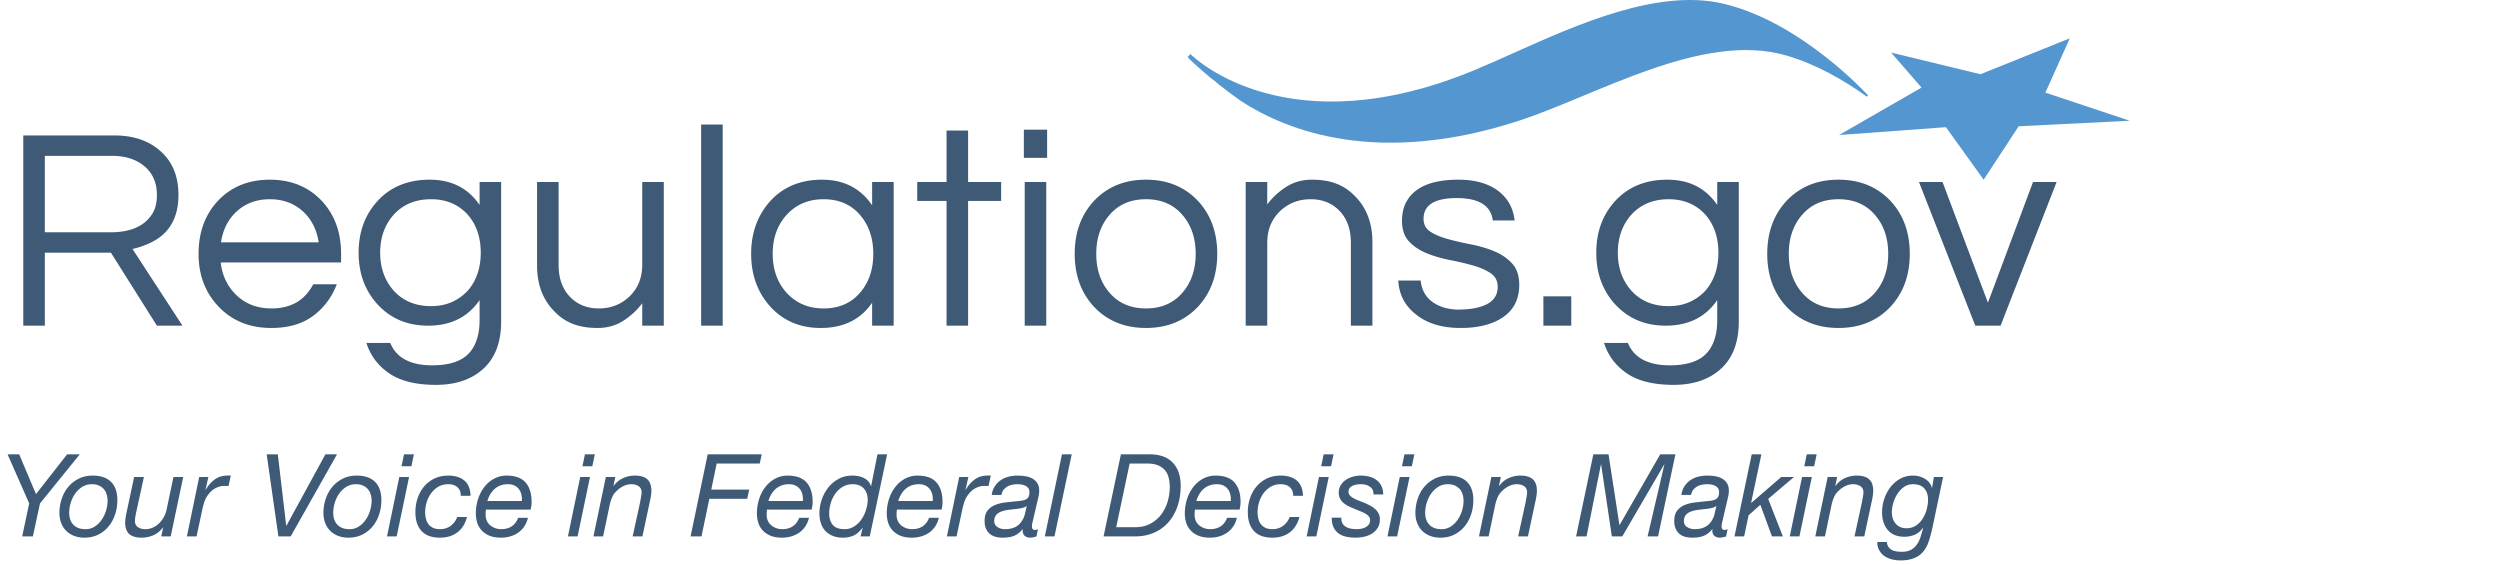
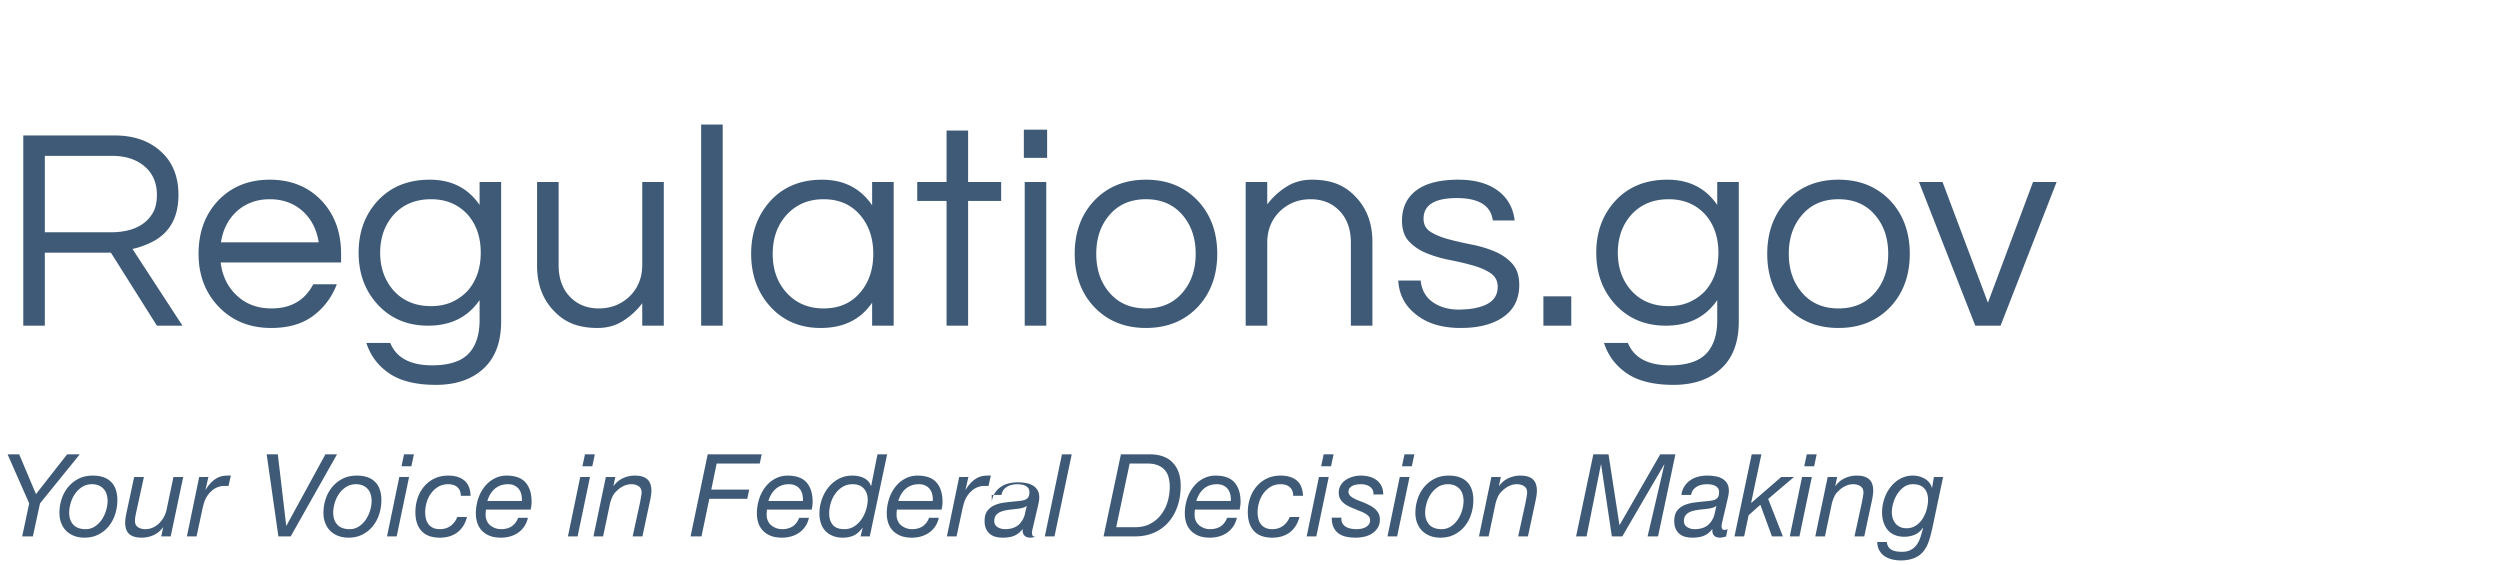
<svg xmlns="http://www.w3.org/2000/svg" width="261" height="59" aria-label="Regulations.gov Branding">
  <g fill="none" fill-rule="nonzero">
-     <path fill="#3E5A76" d="M3.048 52.556 2.316 56h1.116l.744-3.444 4.152-5.124h-1.32l-3.252 4.152-1.752-4.152H.792l2.256 5.124zm3.156.996c0 .376.06.722.18 1.038.12.316.292.588.516.816.224.228.498.406.822.534.324.128.69.192 1.098.192.544 0 1.028-.108 1.452-.324a3.315 3.315 0 0 0 1.08-.87c.296-.364.52-.782.672-1.254.152-.472.228-.96.228-1.464 0-.84-.22-1.478-.66-1.914-.44-.436-1.08-.654-1.92-.654-.544 0-1.03.108-1.458.324a3.396 3.396 0 0 0-1.092.864c-.3.36-.528.776-.684 1.248-.156.472-.234.96-.234 1.464zm1.02-.012c0-.32.05-.656.15-1.008.1-.352.25-.674.45-.966.2-.292.448-.534.744-.726.296-.192.64-.288 1.032-.288.28 0 .522.046.726.138.204.092.374.216.51.372s.236.342.3.558c.064.216.096.444.096.684 0 .304-.05.628-.15.972-.1.344-.248.662-.444.954a2.647 2.647 0 0 1-.72.726 1.725 1.725 0 0 1-.99.288c-.56 0-.984-.156-1.272-.468-.288-.312-.432-.724-.432-1.236zM17.82 56l1.308-6.204h-1.02l-.72 3.432a2.853 2.853 0 0 1-.768 1.398c-.192.188-.41.338-.654.45a1.89 1.89 0 0 1-.798.168c-.304 0-.56-.07-.768-.21-.208-.14-.312-.358-.312-.654a3.456 3.456 0 0 1 .048-.474l.048-.27c.016-.088.032-.16.048-.216l.792-3.624h-1.02l-.756 3.54c-.056.24-.1.468-.132.684a3.758 3.758 0 0 0-.048.528c0 .552.142.954.426 1.206.284.252.718.378 1.302.378.432 0 .844-.088 1.236-.264.392-.176.716-.444.972-.804h.024l-.192.936h.984zm2.976-6.204L19.512 56h1.008l.588-2.748c.048-.232.112-.482.192-.75s.188-.502.324-.702c.16-.248.35-.46.57-.636.22-.176.47-.3.75-.372.12-.032.22-.05.3-.054.08-.004.184-.006.312-.006h.144c.072 0 .124.004.156.012l.24-1.092a.467.467 0 0 0-.18-.012 1.274 1.274 0 0 1-.18.012c-.52 0-.966.14-1.338.42-.372.28-.678.632-.918 1.056h-.024l.3-1.332h-.96zM30.348 56l4.836-8.568h-1.212l-4.068 7.452h-.024l-.876-7.452H27.84L29.064 56h1.284zm3.42-2.448c0 .376.06.722.18 1.038.12.316.292.588.516.816.224.228.498.406.822.534.324.128.69.192 1.098.192.544 0 1.028-.108 1.452-.324a3.315 3.315 0 0 0 1.08-.87c.296-.364.52-.782.672-1.254.152-.472.228-.96.228-1.464 0-.84-.22-1.478-.66-1.914-.44-.436-1.08-.654-1.92-.654-.544 0-1.03.108-1.458.324a3.396 3.396 0 0 0-1.092.864c-.3.36-.528.776-.684 1.248-.156.472-.234.96-.234 1.464zm1.02-.012c0-.32.05-.656.15-1.008.1-.352.25-.674.45-.966.2-.292.448-.534.744-.726.296-.192.64-.288 1.032-.288.28 0 .522.046.726.138.204.092.374.216.51.372s.236.342.3.558c.064.216.096.444.096.684 0 .304-.05.628-.15.972-.1.344-.248.662-.444.954a2.647 2.647 0 0 1-.72.726 1.725 1.725 0 0 1-.99.288c-.56 0-.984-.156-1.272-.468-.288-.312-.432-.724-.432-1.236zm8.16-4.86.264-1.248H42.18l-.264 1.248h1.032zm-1.26 1.116L40.404 56h1.008l1.296-6.204h-1.02zm6.42 1.968h1.02c-.024-.728-.242-1.262-.654-1.602-.412-.34-.97-.51-1.674-.51-.552 0-1.042.106-1.47.318a3.234 3.234 0 0 0-1.08.852 3.703 3.703 0 0 0-.66 1.218 4.597 4.597 0 0 0-.222 1.428c0 .848.214 1.504.642 1.968.428.464 1.066.696 1.914.696.728 0 1.336-.184 1.824-.552.488-.368.824-.904 1.008-1.608h-1.02a1.996 1.996 0 0 1-.684.924c-.312.232-.688.348-1.128.348-.288 0-.53-.048-.726-.144-.196-.096-.354-.224-.474-.384s-.206-.348-.258-.564a2.914 2.914 0 0 1-.078-.684c0-.336.052-.678.156-1.026.104-.348.258-.662.462-.942.204-.28.456-.508.756-.684.3-.176.646-.264 1.038-.264.408 0 .728.106.96.318.232.212.348.51.348.894zm2.628 1.44h4.668l.06-.348c.024-.144.036-.296.036-.456 0-.872-.21-1.548-.63-2.028-.42-.48-1.086-.72-1.998-.72-.424 0-.83.096-1.218.288a3.11 3.11 0 0 0-1.02.816 4.059 4.059 0 0 0-.696 1.266 4.899 4.899 0 0 0-.258 1.626c0 .272.04.554.12.846.08.292.22.56.42.804.2.244.47.444.81.6.34.156.766.234 1.278.234.336 0 .656-.044.96-.132.304-.088.58-.218.828-.39.248-.172.46-.388.636-.648s.304-.562.384-.906h-1.02c-.144.384-.364.678-.66.882-.296.204-.672.306-1.128.306a1.784 1.784 0 0 1-1.116-.39 1.311 1.311 0 0 1-.36-.468 1.497 1.497 0 0 1-.132-.642c0-.184.012-.364.036-.54zm3.744-.9h-3.6c.072-.24.168-.466.288-.678.12-.212.268-.398.444-.558.176-.16.382-.286.618-.378.236-.092.502-.138.798-.138.28 0 .516.05.708.15.192.1.346.232.462.396.116.164.196.352.24.564.044.212.058.426.042.642zm7.356-3.624.264-1.248h-1.032l-.264 1.248h1.032zm-1.26 1.116L59.292 56H60.3l1.296-6.204h-1.02zm2.676 0L61.956 56h1.008l.72-3.432c.064-.248.148-.486.252-.714.104-.228.248-.422.432-.582.192-.208.426-.38.702-.516a1.87 1.87 0 0 1 .834-.204c.304 0 .56.07.768.21.208.14.312.358.312.654 0 .056-.006.126-.018.21a8.84 8.84 0 0 1-.042.264l-.048.264a3.574 3.574 0 0 0-.036.222L66.048 56h1.02l.756-3.54c.056-.24.1-.468.132-.684.032-.216.048-.392.048-.528 0-.552-.142-.956-.426-1.212-.284-.256-.718-.384-1.302-.384-.432 0-.844.09-1.236.27a2.41 2.41 0 0 0-.972.81h-.024l.192-.936h-.984zm10.632-2.364L72.096 56h1.14l.816-3.924h3.96l.204-.96h-3.96l.564-2.724h4.5l.204-.96h-5.64zm6.192 5.772h4.668l.06-.348c.024-.144.036-.296.036-.456 0-.872-.21-1.548-.63-2.028-.42-.48-1.086-.72-1.998-.72-.424 0-.83.096-1.218.288a3.11 3.11 0 0 0-1.02.816 4.059 4.059 0 0 0-.696 1.266 4.899 4.899 0 0 0-.258 1.626c0 .272.04.554.12.846.08.292.22.56.42.804.2.244.47.444.81.6.34.156.766.234 1.278.234.336 0 .656-.044.96-.132.304-.088.58-.218.828-.39.248-.172.46-.388.636-.648s.304-.562.384-.906h-1.02c-.144.384-.364.678-.66.882-.296.204-.672.306-1.128.306a1.784 1.784 0 0 1-1.116-.39 1.311 1.311 0 0 1-.36-.468 1.497 1.497 0 0 1-.132-.642c0-.184.012-.364.036-.54zm3.744-.9h-3.6c.072-.24.168-.466.288-.678.12-.212.268-.398.444-.558.176-.16.382-.286.618-.378.236-.092.502-.138.798-.138.28 0 .516.05.708.15.192.1.346.232.462.396.116.164.196.352.24.564.044.212.058.426.042.642zM90.804 56l1.812-8.568h-1.008l-.66 3.312h-.024a1.272 1.272 0 0 0-.3-.522 1.595 1.595 0 0 0-.474-.336 2.31 2.31 0 0 0-.57-.18 3.315 3.315 0 0 0-.588-.054c-.544 0-1.03.118-1.458.354a3.475 3.475 0 0 0-1.08.918 4.225 4.225 0 0 0-.672 1.266 4.434 4.434 0 0 0-.234 1.41c0 .376.052.72.156 1.032.104.312.26.578.468.798.208.22.464.392.768.516s.652.186 1.044.186c.416 0 .786-.07 1.11-.21.324-.14.638-.41.942-.81h.024l-.216.888h.96zm-4.236-2.4c0-.344.052-.696.156-1.056.104-.36.26-.688.468-.984.208-.296.464-.538.768-.726.304-.188.66-.282 1.068-.282.504 0 .89.152 1.158.456.268.304.402.688.402 1.152 0 .32-.054.662-.162 1.026a3.649 3.649 0 0 1-.468 1.002 2.69 2.69 0 0 1-.762.756c-.304.2-.648.3-1.032.3-.56 0-.966-.148-1.218-.444-.252-.296-.378-.696-.378-1.2zm7.068-.396h4.668l.06-.348c.024-.144.036-.296.036-.456 0-.872-.21-1.548-.63-2.028-.42-.48-1.086-.72-1.998-.72-.424 0-.83.096-1.218.288a3.11 3.11 0 0 0-1.02.816 4.059 4.059 0 0 0-.696 1.266 4.899 4.899 0 0 0-.258 1.626c0 .272.04.554.12.846.08.292.22.56.42.804.2.244.47.444.81.6.34.156.766.234 1.278.234.336 0 .656-.044.96-.132.304-.088.58-.218.828-.39.248-.172.46-.388.636-.648s.304-.562.384-.906h-1.02c-.144.384-.364.678-.66.882-.296.204-.672.306-1.128.306a1.784 1.784 0 0 1-1.116-.39 1.311 1.311 0 0 1-.36-.468 1.497 1.497 0 0 1-.132-.642c0-.184.012-.364.036-.54zm3.744-.9h-3.6c.072-.24.168-.466.288-.678.12-.212.268-.398.444-.558.176-.16.382-.286.618-.378.236-.092.502-.138.798-.138.28 0 .516.05.708.15.192.1.346.232.462.396.116.164.196.352.24.564.044.212.058.426.042.642zm2.76-2.508L98.856 56h1.008l.588-2.748c.048-.232.112-.482.192-.75s.188-.502.324-.702c.16-.248.35-.46.57-.636.22-.176.47-.3.75-.372.12-.032.22-.05.3-.054.08-.004.184-.006.312-.006h.144c.072 0 .124.004.156.012l.24-1.092a.467.467 0 0 0-.18-.012 1.274 1.274 0 0 1-.18.012c-.52 0-.966.14-1.338.42-.372.28-.678.632-.918 1.056h-.024l.3-1.332h-.96zm3.396 1.872h1.02c.032-.2.1-.37.204-.51.104-.14.232-.256.384-.348.152-.092.322-.158.51-.198a2.731 2.731 0 0 1 .996-.024c.148.024.282.066.402.126.12.06.22.142.3.246.08.104.12.24.12.408 0 .208-.03.372-.09.492s-.154.212-.282.276c-.128.064-.29.11-.486.138-.196.028-.43.054-.702.078-.344.032-.7.072-1.068.12a3.73 3.73 0 0 0-1.008.27 1.86 1.86 0 0 0-.75.582c-.196.256-.294.612-.294 1.068 0 .32.05.59.15.81.1.22.234.4.402.54s.366.24.594.3c.228.06.474.09.738.09.528 0 .952-.076 1.272-.228a2.14 2.14 0 0 0 .804-.66l.024.024c-.032.272.024.484.168.636.144.152.356.228.636.228a2.07 2.07 0 0 0 .624-.132l.156-.756-.162.054a.518.518 0 0 1-.162.03.292.292 0 0 1-.216-.084c-.056-.056-.084-.156-.084-.3s.022-.296.066-.456c.044-.16.078-.304.102-.432l.396-1.692c.04-.168.082-.354.126-.558.044-.204.066-.394.066-.57 0-.312-.062-.57-.186-.774a1.381 1.381 0 0 0-.498-.486 2.19 2.19 0 0 0-.72-.252 4.969 4.969 0 0 0-.864-.072c-.328 0-.644.04-.948.12-.304.08-.576.204-.816.372s-.442.378-.606.63c-.164.252-.27.55-.318.894zm.264 2.712c.008-.264.076-.47.204-.618.128-.148.292-.262.492-.342.2-.08.426-.138.678-.174.252-.036.502-.066.75-.09.248-.024.482-.058.702-.102.22-.044.402-.118.546-.222h.024c-.072.288-.138.568-.198.84s-.174.524-.342.756c-.352.544-.932.816-1.74.816-.288 0-.546-.072-.774-.216-.228-.144-.342-.36-.342-.648zm7.068-6.948L109.08 56h1.008l1.8-8.568h-1.02zm5.664 7.608 1.404-6.648h1.824c.472 0 .862.068 1.17.204.308.136.55.316.726.54.176.224.298.484.366.78.068.296.102.6.102.912 0 .52-.074 1.032-.222 1.536a4.149 4.149 0 0 1-.672 1.35c-.3.396-.676.716-1.128.96-.452.244-.982.366-1.59.366h-1.98zm.492-7.608L115.212 56h3.288c.712 0 1.36-.124 1.944-.372a4.22 4.22 0 0 0 1.5-1.062c.416-.46.74-1.016.972-1.668.232-.652.348-1.382.348-2.19 0-1.016-.274-1.816-.822-2.4-.548-.584-1.354-.876-2.418-.876h-3zm7.728 5.772h4.668l.06-.348c.024-.144.036-.296.036-.456 0-.872-.21-1.548-.63-2.028-.42-.48-1.086-.72-1.998-.72-.424 0-.83.096-1.218.288a3.11 3.11 0 0 0-1.02.816 4.059 4.059 0 0 0-.696 1.266 4.899 4.899 0 0 0-.258 1.626c0 .272.04.554.12.846.08.292.22.56.42.804.2.244.47.444.81.6.34.156.766.234 1.278.234.336 0 .656-.044.96-.132.304-.088.58-.218.828-.39.248-.172.46-.388.636-.648s.304-.562.384-.906h-1.02c-.144.384-.364.678-.66.882-.296.204-.672.306-1.128.306a1.784 1.784 0 0 1-1.116-.39 1.311 1.311 0 0 1-.36-.468 1.497 1.497 0 0 1-.132-.642c0-.184.012-.364.036-.54zm3.744-.9h-3.6c.072-.24.168-.466.288-.678.12-.212.268-.398.444-.558.176-.16.382-.286.618-.378.236-.092.502-.138.798-.138.28 0 .516.05.708.15.192.1.346.232.462.396.116.164.196.352.24.564.044.212.058.426.042.642zm6.516-.54h1.02c-.024-.728-.242-1.262-.654-1.602-.412-.34-.97-.51-1.674-.51-.552 0-1.042.106-1.47.318a3.234 3.234 0 0 0-1.08.852 3.703 3.703 0 0 0-.66 1.218 4.597 4.597 0 0 0-.222 1.428c0 .848.214 1.504.642 1.968.428.464 1.066.696 1.914.696.728 0 1.336-.184 1.824-.552.488-.368.824-.904 1.008-1.608h-1.02a1.996 1.996 0 0 1-.684.924c-.312.232-.688.348-1.128.348-.288 0-.53-.048-.726-.144-.196-.096-.354-.224-.474-.384s-.206-.348-.258-.564a2.914 2.914 0 0 1-.078-.684c0-.336.052-.678.156-1.026.104-.348.258-.662.462-.942.204-.28.456-.508.756-.684.3-.176.646-.264 1.038-.264.408 0 .728.106.96.318.232.212.348.51.348.894zm3.948-3.084.264-1.248h-1.032l-.264 1.248h1.032zm-1.26 1.116L136.416 56h1.008l1.296-6.204h-1.02zm5.688 1.824h1.02c0-.36-.068-.666-.204-.918a1.763 1.763 0 0 0-.534-.612c-.22-.156-.47-.268-.75-.336s-.564-.102-.852-.102c-.288 0-.57.04-.846.12-.276.08-.522.194-.738.342a1.74 1.74 0 0 0-.522.558c-.132.224-.198.48-.198.768 0 .232.046.436.138.612.092.176.216.33.372.462s.332.246.528.342c.196.096.398.184.606.264.2.088.398.17.594.246.196.076.37.158.522.246.152.088.276.186.372.294a.567.567 0 0 1 .144.39.755.755 0 0 1-.126.444.978.978 0 0 1-.33.294c-.136.076-.288.13-.456.162a2.688 2.688 0 0 1-.504.048c-.216 0-.422-.02-.618-.06a1.56 1.56 0 0 1-.516-.198.973.973 0 0 1-.348-.372 1.029 1.029 0 0 1-.102-.57h-1.008c0 .4.064.734.192 1.002s.302.482.522.642c.22.16.482.274.786.342.304.068.636.102.996.102.304 0 .606-.034.906-.102.3-.068.57-.178.81-.33.24-.152.436-.35.588-.594.152-.244.228-.538.228-.882 0-.24-.048-.45-.144-.63-.096-.18-.22-.336-.372-.468s-.326-.25-.522-.354a7.659 7.659 0 0 0-.606-.288c-.2-.08-.398-.158-.594-.234a4.071 4.071 0 0 1-.528-.246 1.427 1.427 0 0 1-.372-.288.543.543 0 0 1-.138-.372c0-.16.04-.29.12-.39.08-.1.182-.18.306-.24s.266-.102.426-.126c.16-.024.316-.036.468-.036.36 0 .668.09.924.27.256.18.376.446.36.798zm4.008-2.94.264-1.248h-1.032l-.264 1.248h1.032zm-1.26 1.116L144.852 56h1.008l1.296-6.204h-1.02zm1.632 3.756c0 .376.06.722.18 1.038.12.316.292.588.516.816.224.228.498.406.822.534.324.128.69.192 1.098.192.544 0 1.028-.108 1.452-.324a3.315 3.315 0 0 0 1.08-.87c.296-.364.52-.782.672-1.254.152-.472.228-.96.228-1.464 0-.84-.22-1.478-.66-1.914-.44-.436-1.08-.654-1.92-.654-.544 0-1.03.108-1.458.324a3.396 3.396 0 0 0-1.092.864c-.3.36-.528.776-.684 1.248-.156.472-.234.96-.234 1.464zm1.02-.012c0-.32.05-.656.15-1.008.1-.352.25-.674.45-.966.2-.292.448-.534.744-.726.296-.192.64-.288 1.032-.288.28 0 .522.046.726.138.204.092.374.216.51.372s.236.342.3.558c.064.216.096.444.096.684 0 .304-.05.628-.15.972-.1.344-.248.662-.444.954a2.647 2.647 0 0 1-.72.726 1.725 1.725 0 0 1-.99.288c-.56 0-.984-.156-1.272-.468-.288-.312-.432-.724-.432-1.236zm6.912-3.744L154.404 56h1.008l.72-3.432c.064-.248.148-.486.252-.714.104-.228.248-.422.432-.582.192-.208.426-.38.702-.516a1.87 1.87 0 0 1 .834-.204c.304 0 .56.07.768.21.208.14.312.358.312.654 0 .056-.006.126-.018.21a8.84 8.84 0 0 1-.042.264l-.048.264a3.574 3.574 0 0 0-.036.222L158.496 56h1.02l.756-3.54c.056-.24.1-.468.132-.684.032-.216.048-.392.048-.528 0-.552-.142-.956-.426-1.212-.284-.256-.718-.384-1.302-.384-.432 0-.844.09-1.236.27a2.41 2.41 0 0 0-.972.81h-.024l.192-.936h-.984zm10.644-2.364-1.8 8.568h1.092l1.5-7.5h.024l1.116 7.5h1.092l4.368-7.5h.024l-1.752 7.5h1.092l1.812-8.568h-1.584l-4.236 7.368h-.024l-1.14-7.368h-1.584zm9.192 4.236h1.02c.032-.2.1-.37.204-.51.104-.14.232-.256.384-.348.152-.092.322-.158.51-.198a2.731 2.731 0 0 1 .996-.024c.148.024.282.066.402.126.12.06.22.142.3.246.08.104.12.24.12.408 0 .208-.03.372-.09.492s-.154.212-.282.276c-.128.064-.29.11-.486.138-.196.028-.43.054-.702.078-.344.032-.7.072-1.068.12a3.73 3.73 0 0 0-1.008.27 1.86 1.86 0 0 0-.75.582c-.196.256-.294.612-.294 1.068 0 .32.05.59.15.81.1.22.234.4.402.54s.366.24.594.3c.228.06.474.09.738.09.528 0 .952-.076 1.272-.228a2.14 2.14 0 0 0 .804-.66l.024.024c-.032.272.024.484.168.636.144.152.356.228.636.228a2.07 2.07 0 0 0 .624-.132l.156-.756-.162.054a.518.518 0 0 1-.162.03.292.292 0 0 1-.216-.084c-.056-.056-.084-.156-.084-.3s.022-.296.066-.456c.044-.16.078-.304.102-.432l.396-1.692c.04-.168.082-.354.126-.558.044-.204.066-.394.066-.57 0-.312-.062-.57-.186-.774a1.381 1.381 0 0 0-.498-.486 2.19 2.19 0 0 0-.72-.252 4.969 4.969 0 0 0-.864-.072c-.328 0-.644.04-.948.12-.304.08-.576.204-.816.372s-.442.378-.606.63c-.164.252-.27.55-.318.894zm.264 2.712c.008-.264.076-.47.204-.618.128-.148.292-.262.492-.342.2-.08.426-.138.678-.174.252-.036.502-.066.75-.09.248-.024.482-.058.702-.102.22-.044.402-.118.546-.222h.024c-.072.288-.138.568-.198.84s-.174.524-.342.756c-.352.544-.932.816-1.74.816-.288 0-.546-.072-.774-.216-.228-.144-.342-.36-.342-.648zm7.08-6.948L181.08 56h1.008l.468-2.208 1.224-1.092 1.212 3.3h1.14l-1.536-3.912 2.7-2.292h-1.332l-3.12 2.7-.024-.024 1.068-5.04h-1.008zm6.516 1.248.264-1.248h-1.032l-.264 1.248h1.032zm-1.26 1.116L186.852 56h1.008l1.296-6.204h-1.02zm2.676 0L189.516 56h1.008l.72-3.432c.064-.248.148-.486.252-.714.104-.228.248-.422.432-.582.192-.208.426-.38.702-.516a1.87 1.87 0 0 1 .834-.204c.304 0 .56.07.768.21.208.14.312.358.312.654 0 .056-.006.126-.018.21a8.84 8.84 0 0 1-.042.264l-.048.264a3.574 3.574 0 0 0-.036.222L193.608 56h1.02l.756-3.54c.056-.24.1-.468.132-.684.032-.216.048-.392.048-.528 0-.552-.142-.956-.426-1.212-.284-.256-.718-.384-1.302-.384-.432 0-.844.09-1.236.27a2.41 2.41 0 0 0-.972.81h-.024l.192-.936h-.984zm10.932 5.304 1.116-5.304h-.96l-.192 1.14h-.024v-.024a1.36 1.36 0 0 0-.258-.522 1.68 1.68 0 0 0-.456-.396 2.415 2.415 0 0 0-1.254-.342 2.69 2.69 0 0 0-1.356.342c-.4.228-.738.524-1.014.888s-.488.774-.636 1.23a4.41 4.41 0 0 0-.222 1.368c0 .376.05.72.15 1.032.1.312.246.582.438.81.192.228.434.404.726.528s.63.186 1.014.186c.392 0 .756-.072 1.092-.216.336-.144.616-.384.84-.72l.024.024c-.08.304-.166.606-.258.906-.092.3-.218.566-.378.798a1.86 1.86 0 0 1-.618.564c-.252.144-.574.216-.966.216-.192 0-.38-.014-.564-.042-.184-.028-.346-.08-.486-.156s-.256-.18-.348-.312a1.013 1.013 0 0 1-.162-.51h-1.008c.008.344.082.638.222.882s.322.442.546.594c.224.152.482.264.774.336.292.072.598.108.918.108.672 0 1.244-.132 1.716-.396s.84-.708 1.104-1.332c.088-.216.172-.47.252-.762.08-.292.156-.598.228-.918zm-4.236-1.62c0-.288.048-.602.144-.942.096-.34.236-.656.42-.948a2.68 2.68 0 0 1 .684-.738c.272-.2.588-.3.948-.3.536 0 .934.148 1.194.444.26.296.39.688.39 1.176 0 .312-.046.642-.138.99-.092.348-.23.67-.414.966-.184.296-.418.54-.702.732a1.746 1.746 0 0 1-1.002.288c-.256 0-.48-.046-.672-.138-.192-.092-.35-.214-.474-.366s-.218-.328-.282-.528a2.074 2.074 0 0 1-.096-.636zM4.68 34H2.43V14.14h9.51c2.02 0 3.64.56 4.86 1.68 1.22 1.1 1.83 2.61 1.83 4.53 0 2.48-1.03 4.17-3.09 5.07-.58.26-1.15.45-1.71.57L19.05 34h-2.67l-4.8-7.62h-6.9V34zm0-9.75h6.87c2.12 0 3.58-.66 4.38-1.98.3-.5.45-1.14.45-1.92 0-1.26-.43-2.255-1.29-2.985-.86-.73-2-1.095-3.42-1.095H4.68v7.98zm23.67 7.95c2.02 0 3.47-.84 4.35-2.52h2.46c-.52 1.36-1.345 2.46-2.475 3.3-1.13.84-2.585 1.26-4.365 1.26-2.26 0-4.1-.75-5.52-2.25-1.38-1.46-2.07-3.29-2.07-5.49 0-2.22.66-4.05 1.98-5.49 1.4-1.5 3.22-2.25 5.46-2.25 2.24 0 4.06.75 5.46 2.25 1.32 1.44 1.98 3.27 1.98 5.49v.9H23.04c.16 1.38.71 2.52 1.65 3.42.96.92 2.18 1.38 3.66 1.38zm-.18-11.4c-1.38 0-2.54.43-3.48 1.29-.88.82-1.42 1.89-1.62 3.21h10.2c-.2-1.32-.74-2.39-1.62-3.21-.94-.86-2.1-1.29-3.48-1.29zm21.9.6V19h2.25v14.55c0 2.16-.615 3.805-1.845 4.935-1.23 1.13-2.885 1.695-4.965 1.695s-3.705-.4-4.875-1.2c-1.17-.8-1.965-1.86-2.385-3.18h2.49c.64 1.56 2.1 2.34 4.38 2.34 1.74 0 3-.4 3.78-1.2.78-.8 1.17-1.98 1.17-3.54v-2.07C48.85 33.11 47.06 34 44.7 34c-2.16 0-3.92-.74-5.28-2.22-1.32-1.44-1.98-3.24-1.98-5.4s.66-3.96 1.98-5.4c1.36-1.48 3.175-2.22 5.445-2.22 2.27 0 4.005.88 5.205 2.64zM45 31.96c.82 0 1.55-.145 2.19-.435.64-.29 1.19-.685 1.65-1.185.9-1.04 1.35-2.36 1.35-3.96s-.45-2.92-1.35-3.96c-.98-1.08-2.26-1.62-3.84-1.62-1.62 0-2.92.54-3.9 1.62-.94 1.06-1.41 2.38-1.41 3.96s.47 2.9 1.41 3.96c.98 1.08 2.28 1.62 3.9 1.62zM67.05 34v-2.34c-.54.72-1.2 1.33-1.98 1.83s-1.67.75-2.67.75-1.86-.14-2.58-.42a5.23 5.23 0 0 1-1.89-1.26c-1.24-1.22-1.86-2.83-1.86-4.83V19h2.25v8.67c0 1.38.39 2.48 1.17 3.3.78.82 1.79 1.23 3.03 1.23 1.26 0 2.33-.42 3.21-1.26.88-.86 1.32-1.96 1.32-3.3V19h2.25v15h-2.25zm8.4 0H73.2V13h2.25v21zm15.6-2.4c-1.2 1.76-2.99 2.64-5.37 2.64-2.16 0-3.92-.75-5.28-2.25-1.32-1.48-1.98-3.31-1.98-5.49s.66-4.01 1.98-5.49c1.36-1.5 3.17-2.25 5.43-2.25s4 .89 5.22 2.67V19h2.25v15h-2.25v-2.4zm-5.07.6c1.62 0 2.9-.56 3.84-1.68.9-1.06 1.35-2.4 1.35-4.02 0-1.62-.45-2.96-1.35-4.02-.94-1.12-2.22-1.68-3.84-1.68-1.6 0-2.9.56-3.9 1.68-.94 1.06-1.41 2.4-1.41 4.02 0 1.62.47 2.96 1.41 4.02 1 1.12 2.3 1.68 3.9 1.68zM98.82 34V20.98h-3.06V19h3.06v-5.37h2.25V19h3.45v1.98h-3.45V34h-2.25zm8.16-15h2.25v15h-2.25V19zm2.34-5.46v2.94h-2.43v-2.94h2.43zm10.32 5.22c2.24 0 4.06.75 5.46 2.25 1.32 1.44 1.98 3.27 1.98 5.49s-.66 4.05-1.98 5.49c-1.4 1.5-3.22 2.25-5.46 2.25-2.24 0-4.06-.75-5.46-2.25-1.32-1.44-1.98-3.27-1.98-5.49s.66-4.05 1.98-5.49c1.4-1.5 3.22-2.25 5.46-2.25zm0 13.44c1.62 0 2.9-.56 3.84-1.68.9-1.06 1.35-2.4 1.35-4.02 0-1.62-.45-2.96-1.35-4.02-.94-1.12-2.22-1.68-3.84-1.68-1.62 0-2.9.56-3.84 1.68-.9 1.06-1.35 2.4-1.35 4.02 0 1.62.45 2.96 1.35 4.02.94 1.12 2.22 1.68 3.84 1.68zM132.3 19v2.34c.54-.72 1.2-1.33 1.98-1.83s1.67-.75 2.67-.75 1.86.14 2.58.42c.72.28 1.35.7 1.89 1.26 1.24 1.22 1.86 2.83 1.86 4.83V34h-2.25v-8.67c0-1.38-.39-2.48-1.17-3.3-.78-.82-1.79-1.23-3.03-1.23-1.26 0-2.33.42-3.21 1.26-.88.86-1.32 1.96-1.32 3.3V34h-2.25V19h2.25zm23.55 4.02c-.2-1.56-1.455-2.34-3.765-2.34s-3.465.72-3.465 2.16c0 .6.245 1.055.735 1.365.49.31 1.105.565 1.845.765.74.2 1.545.385 2.415.555.87.17 1.675.41 2.415.72s1.355.735 1.845 1.275c.49.54.735 1.28.735 2.22 0 1.46-.55 2.575-1.65 3.345-1.1.77-2.59 1.155-4.47 1.155-2 0-3.59-.5-4.77-1.5-1.08-.88-1.66-2.03-1.74-3.45h2.34c.14 1.38.92 2.31 2.34 2.79.52.16 1.035.24 1.545.24s.985-.03 1.425-.09c.44-.06.87-.17 1.29-.33.96-.38 1.44-1.03 1.44-1.95 0-.62-.245-1.095-.735-1.425-.49-.33-1.105-.6-1.845-.81-.74-.21-1.545-.4-2.415-.57-.87-.17-1.675-.405-2.415-.705-.74-.3-1.355-.71-1.845-1.23s-.735-1.24-.735-2.16c0-1.36.495-2.415 1.485-3.165.99-.75 2.455-1.125 4.395-1.125 1.84 0 3.29.44 4.35 1.32.88.74 1.39 1.72 1.53 2.94h-2.28zm8.19 7.92V34h-2.91v-3.06h2.91zm15.24-9.54V19h2.25v14.55c0 2.16-.615 3.805-1.845 4.935-1.23 1.13-2.885 1.695-4.965 1.695s-3.705-.4-4.875-1.2c-1.17-.8-1.965-1.86-2.385-3.18h2.49c.64 1.56 2.1 2.34 4.38 2.34 1.74 0 3-.4 3.78-1.2.78-.8 1.17-1.98 1.17-3.54v-2.07c-1.22 1.78-3.01 2.67-5.37 2.67-2.16 0-3.92-.74-5.28-2.22-1.32-1.44-1.98-3.24-1.98-5.4s.66-3.96 1.98-5.4c1.36-1.48 3.175-2.22 5.445-2.22 2.27 0 4.005.88 5.205 2.64zm-5.07 10.56c.82 0 1.55-.145 2.19-.435.64-.29 1.19-.685 1.65-1.185.9-1.04 1.35-2.36 1.35-3.96s-.45-2.92-1.35-3.96c-.98-1.08-2.26-1.62-3.84-1.62-1.62 0-2.92.54-3.9 1.62-.94 1.06-1.41 2.38-1.41 3.96s.47 2.9 1.41 3.96c.98 1.08 2.28 1.62 3.9 1.62zm17.73-13.2c2.24 0 4.06.75 5.46 2.25 1.32 1.44 1.98 3.27 1.98 5.49s-.66 4.05-1.98 5.49c-1.4 1.5-3.22 2.25-5.46 2.25-2.24 0-4.06-.75-5.46-2.25-1.32-1.44-1.98-3.27-1.98-5.49s.66-4.05 1.98-5.49c1.4-1.5 3.22-2.25 5.46-2.25zm0 13.44c1.62 0 2.9-.56 3.84-1.68.9-1.06 1.35-2.4 1.35-4.02 0-1.62-.45-2.96-1.35-4.02-.94-1.12-2.22-1.68-3.84-1.68-1.62 0-2.9.56-3.84 1.68-.9 1.06-1.35 2.4-1.35 4.02 0 1.62.45 2.96 1.35 4.02.94 1.12 2.22 1.68 3.84 1.68zM214.71 19l-5.85 15h-2.64l-5.88-15h2.46l4.74 12.6 4.71-12.6h2.46z" class="brand-title" />
-     <path fill="#5496D0" d="M213.538 9.673 216.088 4l-9.33 3.75-9.325-2.26 3.173 3.652L192 14.096l11.154-.818 3.942 5.482 3.654-5.578 11.587-.576" />
-     <path fill="#5496D0" d="M126.518 8.173c-.466-.445-.7-.725-.7-.725s.245.27.7.725c.184.177.406.38.664.6.7.56 1.508 1.168 2.406 1.797 4.824 3.123 14.35 6.826 29.034 2.02 8.132-2.663 19.15-9.34 27.875-6.793 3.11.908 5.986 2.553 8.405 4.294l.125-.13c-.07-.076-6.973-7.66-15.11-9.576-6.822-1.604-15.2 2.148-21.933 5.163-1.432.64-2.783 1.25-4.05 1.774-19.305 8-29.042-1.077-29.63-1.652-.016-.016-.026-.015-.028-.017l-.12.13-.018-.018.017.017-.155.163c.012.013.058.108.138.183.34.33 1.3 1.243 2.753 2.415-.137-.133-.26-.254-.372-.367z" />
+     <path fill="#3E5A76" d="M3.048 52.556 2.316 56h1.116l.744-3.444 4.152-5.124h-1.32l-3.252 4.152-1.752-4.152H.792l2.256 5.124zm3.156.996c0 .376.06.722.18 1.038.12.316.292.588.516.816.224.228.498.406.822.534.324.128.69.192 1.098.192.544 0 1.028-.108 1.452-.324a3.315 3.315 0 0 0 1.08-.87c.296-.364.52-.782.672-1.254.152-.472.228-.96.228-1.464 0-.84-.22-1.478-.66-1.914-.44-.436-1.08-.654-1.92-.654-.544 0-1.03.108-1.458.324a3.396 3.396 0 0 0-1.092.864c-.3.36-.528.776-.684 1.248-.156.472-.234.96-.234 1.464zm1.02-.012c0-.32.05-.656.15-1.008.1-.352.25-.674.45-.966.2-.292.448-.534.744-.726.296-.192.64-.288 1.032-.288.28 0 .522.046.726.138.204.092.374.216.51.372s.236.342.3.558c.064.216.096.444.096.684 0 .304-.05.628-.15.972-.1.344-.248.662-.444.954a2.647 2.647 0 0 1-.72.726 1.725 1.725 0 0 1-.99.288c-.56 0-.984-.156-1.272-.468-.288-.312-.432-.724-.432-1.236zM17.82 56l1.308-6.204h-1.02l-.72 3.432a2.853 2.853 0 0 1-.768 1.398c-.192.188-.41.338-.654.45a1.89 1.89 0 0 1-.798.168c-.304 0-.56-.07-.768-.21-.208-.14-.312-.358-.312-.654a3.456 3.456 0 0 1 .048-.474l.048-.27c.016-.088.032-.16.048-.216l.792-3.624h-1.02l-.756 3.54c-.056.24-.1.468-.132.684a3.758 3.758 0 0 0-.048.528c0 .552.142.954.426 1.206.284.252.718.378 1.302.378.432 0 .844-.088 1.236-.264.392-.176.716-.444.972-.804h.024l-.192.936h.984zm2.976-6.204L19.512 56h1.008l.588-2.748c.048-.232.112-.482.192-.75s.188-.502.324-.702c.16-.248.35-.46.57-.636.22-.176.47-.3.75-.372.12-.032.22-.05.3-.054.08-.004.184-.006.312-.006h.144c.072 0 .124.004.156.012l.24-1.092a.467.467 0 0 0-.18-.012 1.274 1.274 0 0 1-.18.012c-.52 0-.966.14-1.338.42-.372.28-.678.632-.918 1.056h-.024l.3-1.332h-.96zM30.348 56l4.836-8.568h-1.212l-4.068 7.452h-.024l-.876-7.452H27.84L29.064 56h1.284zm3.42-2.448c0 .376.06.722.18 1.038.12.316.292.588.516.816.224.228.498.406.822.534.324.128.69.192 1.098.192.544 0 1.028-.108 1.452-.324a3.315 3.315 0 0 0 1.08-.87c.296-.364.52-.782.672-1.254.152-.472.228-.96.228-1.464 0-.84-.22-1.478-.66-1.914-.44-.436-1.08-.654-1.92-.654-.544 0-1.03.108-1.458.324a3.396 3.396 0 0 0-1.092.864c-.3.36-.528.776-.684 1.248-.156.472-.234.96-.234 1.464zm1.02-.012c0-.32.05-.656.15-1.008.1-.352.25-.674.45-.966.2-.292.448-.534.744-.726.296-.192.64-.288 1.032-.288.28 0 .522.046.726.138.204.092.374.216.51.372s.236.342.3.558c.064.216.096.444.096.684 0 .304-.05.628-.15.972-.1.344-.248.662-.444.954a2.647 2.647 0 0 1-.72.726 1.725 1.725 0 0 1-.99.288c-.56 0-.984-.156-1.272-.468-.288-.312-.432-.724-.432-1.236zm8.16-4.86.264-1.248H42.18l-.264 1.248h1.032zm-1.26 1.116L40.404 56h1.008l1.296-6.204h-1.02zm6.42 1.968h1.02c-.024-.728-.242-1.262-.654-1.602-.412-.34-.97-.51-1.674-.51-.552 0-1.042.106-1.47.318a3.234 3.234 0 0 0-1.08.852 3.703 3.703 0 0 0-.66 1.218 4.597 4.597 0 0 0-.222 1.428c0 .848.214 1.504.642 1.968.428.464 1.066.696 1.914.696.728 0 1.336-.184 1.824-.552.488-.368.824-.904 1.008-1.608h-1.02a1.996 1.996 0 0 1-.684.924c-.312.232-.688.348-1.128.348-.288 0-.53-.048-.726-.144-.196-.096-.354-.224-.474-.384s-.206-.348-.258-.564a2.914 2.914 0 0 1-.078-.684c0-.336.052-.678.156-1.026.104-.348.258-.662.462-.942.204-.28.456-.508.756-.684.3-.176.646-.264 1.038-.264.408 0 .728.106.96.318.232.212.348.51.348.894zm2.628 1.44h4.668l.06-.348c.024-.144.036-.296.036-.456 0-.872-.21-1.548-.63-2.028-.42-.48-1.086-.72-1.998-.72-.424 0-.83.096-1.218.288a3.11 3.11 0 0 0-1.02.816 4.059 4.059 0 0 0-.696 1.266 4.899 4.899 0 0 0-.258 1.626c0 .272.04.554.12.846.08.292.22.56.42.804.2.244.47.444.81.6.34.156.766.234 1.278.234.336 0 .656-.044.96-.132.304-.088.58-.218.828-.39.248-.172.46-.388.636-.648s.304-.562.384-.906h-1.02c-.144.384-.364.678-.66.882-.296.204-.672.306-1.128.306a1.784 1.784 0 0 1-1.116-.39 1.311 1.311 0 0 1-.36-.468 1.497 1.497 0 0 1-.132-.642c0-.184.012-.364.036-.54zm3.744-.9h-3.6c.072-.24.168-.466.288-.678.12-.212.268-.398.444-.558.176-.16.382-.286.618-.378.236-.092.502-.138.798-.138.28 0 .516.05.708.15.192.1.346.232.462.396.116.164.196.352.24.564.044.212.058.426.042.642zm7.356-3.624.264-1.248h-1.032l-.264 1.248h1.032zm-1.26 1.116L59.292 56H60.3l1.296-6.204h-1.02zm2.676 0L61.956 56h1.008l.72-3.432c.064-.248.148-.486.252-.714.104-.228.248-.422.432-.582.192-.208.426-.38.702-.516a1.87 1.87 0 0 1 .834-.204c.304 0 .56.07.768.21.208.14.312.358.312.654 0 .056-.006.126-.018.21a8.84 8.84 0 0 1-.042.264l-.048.264a3.574 3.574 0 0 0-.036.222L66.048 56h1.02l.756-3.54c.056-.24.1-.468.132-.684.032-.216.048-.392.048-.528 0-.552-.142-.956-.426-1.212-.284-.256-.718-.384-1.302-.384-.432 0-.844.09-1.236.27a2.41 2.41 0 0 0-.972.81h-.024l.192-.936h-.984zm10.632-2.364L72.096 56h1.14l.816-3.924h3.96l.204-.96h-3.96l.564-2.724h4.5l.204-.96h-5.64zm6.192 5.772h4.668l.06-.348c.024-.144.036-.296.036-.456 0-.872-.21-1.548-.63-2.028-.42-.48-1.086-.72-1.998-.72-.424 0-.83.096-1.218.288a3.11 3.11 0 0 0-1.02.816 4.059 4.059 0 0 0-.696 1.266 4.899 4.899 0 0 0-.258 1.626c0 .272.04.554.12.846.08.292.22.56.42.804.2.244.47.444.81.6.34.156.766.234 1.278.234.336 0 .656-.044.96-.132.304-.088.58-.218.828-.39.248-.172.46-.388.636-.648s.304-.562.384-.906h-1.02c-.144.384-.364.678-.66.882-.296.204-.672.306-1.128.306a1.784 1.784 0 0 1-1.116-.39 1.311 1.311 0 0 1-.36-.468 1.497 1.497 0 0 1-.132-.642c0-.184.012-.364.036-.54zm3.744-.9h-3.6c.072-.24.168-.466.288-.678.12-.212.268-.398.444-.558.176-.16.382-.286.618-.378.236-.092.502-.138.798-.138.28 0 .516.05.708.15.192.1.346.232.462.396.116.164.196.352.24.564.044.212.058.426.042.642zM90.804 56l1.812-8.568h-1.008l-.66 3.312h-.024a1.272 1.272 0 0 0-.3-.522 1.595 1.595 0 0 0-.474-.336 2.31 2.31 0 0 0-.57-.18 3.315 3.315 0 0 0-.588-.054c-.544 0-1.03.118-1.458.354a3.475 3.475 0 0 0-1.08.918 4.225 4.225 0 0 0-.672 1.266 4.434 4.434 0 0 0-.234 1.41c0 .376.052.72.156 1.032.104.312.26.578.468.798.208.22.464.392.768.516s.652.186 1.044.186c.416 0 .786-.07 1.11-.21.324-.14.638-.41.942-.81h.024l-.216.888h.96zm-4.236-2.4c0-.344.052-.696.156-1.056.104-.36.26-.688.468-.984.208-.296.464-.538.768-.726.304-.188.66-.282 1.068-.282.504 0 .89.152 1.158.456.268.304.402.688.402 1.152 0 .32-.054.662-.162 1.026a3.649 3.649 0 0 1-.468 1.002 2.69 2.69 0 0 1-.762.756c-.304.2-.648.3-1.032.3-.56 0-.966-.148-1.218-.444-.252-.296-.378-.696-.378-1.2zm7.068-.396h4.668l.06-.348c.024-.144.036-.296.036-.456 0-.872-.21-1.548-.63-2.028-.42-.48-1.086-.72-1.998-.72-.424 0-.83.096-1.218.288a3.11 3.11 0 0 0-1.02.816 4.059 4.059 0 0 0-.696 1.266 4.899 4.899 0 0 0-.258 1.626c0 .272.04.554.12.846.08.292.22.56.42.804.2.244.47.444.81.6.34.156.766.234 1.278.234.336 0 .656-.044.96-.132.304-.088.58-.218.828-.39.248-.172.46-.388.636-.648s.304-.562.384-.906h-1.02c-.144.384-.364.678-.66.882-.296.204-.672.306-1.128.306a1.784 1.784 0 0 1-1.116-.39 1.311 1.311 0 0 1-.36-.468 1.497 1.497 0 0 1-.132-.642c0-.184.012-.364.036-.54zm3.744-.9h-3.6c.072-.24.168-.466.288-.678.12-.212.268-.398.444-.558.176-.16.382-.286.618-.378.236-.092.502-.138.798-.138.28 0 .516.05.708.15.192.1.346.232.462.396.116.164.196.352.24.564.044.212.058.426.042.642zm2.76-2.508L98.856 56h1.008l.588-2.748c.048-.232.112-.482.192-.75s.188-.502.324-.702c.16-.248.35-.46.57-.636.22-.176.47-.3.75-.372.12-.032.22-.05.3-.054.08-.004.184-.006.312-.006h.144c.072 0 .124.004.156.012l.24-1.092a.467.467 0 0 0-.18-.012 1.274 1.274 0 0 1-.18.012c-.52 0-.966.14-1.338.42-.372.28-.678.632-.918 1.056h-.024l.3-1.332h-.96zm3.396 1.872h1.02c.032-.2.1-.37.204-.51.104-.14.232-.256.384-.348.152-.092.322-.158.51-.198a2.731 2.731 0 0 1 .996-.024c.148.024.282.066.402.126.12.06.22.142.3.246.08.104.12.24.12.408 0 .208-.03.372-.09.492s-.154.212-.282.276c-.128.064-.29.11-.486.138-.196.028-.43.054-.702.078-.344.032-.7.072-1.068.12a3.73 3.73 0 0 0-1.008.27 1.86 1.86 0 0 0-.75.582c-.196.256-.294.612-.294 1.068 0 .32.05.59.15.81.1.22.234.4.402.54s.366.24.594.3c.228.06.474.09.738.09.528 0 .952-.076 1.272-.228a2.14 2.14 0 0 0 .804-.66l.024.024c-.032.272.024.484.168.636.144.152.356.228.636.228a2.07 2.07 0 0 0 .624-.132a.518.518 0 0 1-.162.03.292.292 0 0 1-.216-.084c-.056-.056-.084-.156-.084-.3s.022-.296.066-.456c.044-.16.078-.304.102-.432l.396-1.692c.04-.168.082-.354.126-.558.044-.204.066-.394.066-.57 0-.312-.062-.57-.186-.774a1.381 1.381 0 0 0-.498-.486 2.19 2.19 0 0 0-.72-.252 4.969 4.969 0 0 0-.864-.072c-.328 0-.644.04-.948.12-.304.08-.576.204-.816.372s-.442.378-.606.63c-.164.252-.27.55-.318.894zm.264 2.712c.008-.264.076-.47.204-.618.128-.148.292-.262.492-.342.2-.08.426-.138.678-.174.252-.036.502-.066.75-.09.248-.024.482-.058.702-.102.22-.044.402-.118.546-.222h.024c-.072.288-.138.568-.198.84s-.174.524-.342.756c-.352.544-.932.816-1.74.816-.288 0-.546-.072-.774-.216-.228-.144-.342-.36-.342-.648zm7.068-6.948L109.08 56h1.008l1.8-8.568h-1.02zm5.664 7.608 1.404-6.648h1.824c.472 0 .862.068 1.17.204.308.136.55.316.726.54.176.224.298.484.366.78.068.296.102.6.102.912 0 .52-.074 1.032-.222 1.536a4.149 4.149 0 0 1-.672 1.35c-.3.396-.676.716-1.128.96-.452.244-.982.366-1.59.366h-1.98zm.492-7.608L115.212 56h3.288c.712 0 1.36-.124 1.944-.372a4.22 4.22 0 0 0 1.5-1.062c.416-.46.74-1.016.972-1.668.232-.652.348-1.382.348-2.19 0-1.016-.274-1.816-.822-2.4-.548-.584-1.354-.876-2.418-.876h-3zm7.728 5.772h4.668l.06-.348c.024-.144.036-.296.036-.456 0-.872-.21-1.548-.63-2.028-.42-.48-1.086-.72-1.998-.72-.424 0-.83.096-1.218.288a3.11 3.11 0 0 0-1.02.816 4.059 4.059 0 0 0-.696 1.266 4.899 4.899 0 0 0-.258 1.626c0 .272.04.554.12.846.08.292.22.56.42.804.2.244.47.444.81.6.34.156.766.234 1.278.234.336 0 .656-.044.96-.132.304-.088.58-.218.828-.39.248-.172.46-.388.636-.648s.304-.562.384-.906h-1.02c-.144.384-.364.678-.66.882-.296.204-.672.306-1.128.306a1.784 1.784 0 0 1-1.116-.39 1.311 1.311 0 0 1-.36-.468 1.497 1.497 0 0 1-.132-.642c0-.184.012-.364.036-.54zm3.744-.9h-3.6c.072-.24.168-.466.288-.678.12-.212.268-.398.444-.558.176-.16.382-.286.618-.378.236-.092.502-.138.798-.138.28 0 .516.05.708.15.192.1.346.232.462.396.116.164.196.352.24.564.044.212.058.426.042.642zm6.516-.54h1.02c-.024-.728-.242-1.262-.654-1.602-.412-.34-.97-.51-1.674-.51-.552 0-1.042.106-1.47.318a3.234 3.234 0 0 0-1.08.852 3.703 3.703 0 0 0-.66 1.218 4.597 4.597 0 0 0-.222 1.428c0 .848.214 1.504.642 1.968.428.464 1.066.696 1.914.696.728 0 1.336-.184 1.824-.552.488-.368.824-.904 1.008-1.608h-1.02a1.996 1.996 0 0 1-.684.924c-.312.232-.688.348-1.128.348-.288 0-.53-.048-.726-.144-.196-.096-.354-.224-.474-.384s-.206-.348-.258-.564a2.914 2.914 0 0 1-.078-.684c0-.336.052-.678.156-1.026.104-.348.258-.662.462-.942.204-.28.456-.508.756-.684.3-.176.646-.264 1.038-.264.408 0 .728.106.96.318.232.212.348.51.348.894zm3.948-3.084.264-1.248h-1.032l-.264 1.248h1.032zm-1.26 1.116L136.416 56h1.008l1.296-6.204h-1.02zm5.688 1.824h1.02c0-.36-.068-.666-.204-.918a1.763 1.763 0 0 0-.534-.612c-.22-.156-.47-.268-.75-.336s-.564-.102-.852-.102c-.288 0-.57.04-.846.12-.276.08-.522.194-.738.342a1.74 1.74 0 0 0-.522.558c-.132.224-.198.48-.198.768 0 .232.046.436.138.612.092.176.216.33.372.462s.332.246.528.342c.196.096.398.184.606.264.2.088.398.17.594.246.196.076.37.158.522.246.152.088.276.186.372.294a.567.567 0 0 1 .144.39.755.755 0 0 1-.126.444.978.978 0 0 1-.33.294c-.136.076-.288.13-.456.162a2.688 2.688 0 0 1-.504.048c-.216 0-.422-.02-.618-.06a1.56 1.56 0 0 1-.516-.198.973.973 0 0 1-.348-.372 1.029 1.029 0 0 1-.102-.57h-1.008c0 .4.064.734.192 1.002s.302.482.522.642c.22.16.482.274.786.342.304.068.636.102.996.102.304 0 .606-.034.906-.102.3-.068.57-.178.81-.33.24-.152.436-.35.588-.594.152-.244.228-.538.228-.882 0-.24-.048-.45-.144-.63-.096-.18-.22-.336-.372-.468s-.326-.25-.522-.354a7.659 7.659 0 0 0-.606-.288c-.2-.08-.398-.158-.594-.234a4.071 4.071 0 0 1-.528-.246 1.427 1.427 0 0 1-.372-.288.543.543 0 0 1-.138-.372c0-.16.04-.29.12-.39.08-.1.182-.18.306-.24s.266-.102.426-.126c.16-.024.316-.036.468-.036.36 0 .668.09.924.27.256.18.376.446.36.798zm4.008-2.94.264-1.248h-1.032l-.264 1.248h1.032zm-1.26 1.116L144.852 56h1.008l1.296-6.204h-1.02zm1.632 3.756c0 .376.06.722.18 1.038.12.316.292.588.516.816.224.228.498.406.822.534.324.128.69.192 1.098.192.544 0 1.028-.108 1.452-.324a3.315 3.315 0 0 0 1.08-.87c.296-.364.52-.782.672-1.254.152-.472.228-.96.228-1.464 0-.84-.22-1.478-.66-1.914-.44-.436-1.08-.654-1.92-.654-.544 0-1.03.108-1.458.324a3.396 3.396 0 0 0-1.092.864c-.3.36-.528.776-.684 1.248-.156.472-.234.96-.234 1.464zm1.02-.012c0-.32.05-.656.15-1.008.1-.352.25-.674.45-.966.2-.292.448-.534.744-.726.296-.192.64-.288 1.032-.288.28 0 .522.046.726.138.204.092.374.216.51.372s.236.342.3.558c.064.216.096.444.096.684 0 .304-.05.628-.15.972-.1.344-.248.662-.444.954a2.647 2.647 0 0 1-.72.726 1.725 1.725 0 0 1-.99.288c-.56 0-.984-.156-1.272-.468-.288-.312-.432-.724-.432-1.236zm6.912-3.744L154.404 56h1.008l.72-3.432c.064-.248.148-.486.252-.714.104-.228.248-.422.432-.582.192-.208.426-.38.702-.516a1.87 1.87 0 0 1 .834-.204c.304 0 .56.07.768.21.208.14.312.358.312.654 0 .056-.006.126-.018.21a8.84 8.84 0 0 1-.042.264l-.048.264a3.574 3.574 0 0 0-.036.222L158.496 56h1.02l.756-3.54c.056-.24.1-.468.132-.684.032-.216.048-.392.048-.528 0-.552-.142-.956-.426-1.212-.284-.256-.718-.384-1.302-.384-.432 0-.844.09-1.236.27a2.41 2.41 0 0 0-.972.81h-.024l.192-.936h-.984zm10.644-2.364-1.8 8.568h1.092l1.5-7.5h.024l1.116 7.5h1.092l4.368-7.5h.024l-1.752 7.5h1.092l1.812-8.568h-1.584l-4.236 7.368h-.024l-1.14-7.368h-1.584zm9.192 4.236h1.02c.032-.2.1-.37.204-.51.104-.14.232-.256.384-.348.152-.092.322-.158.51-.198a2.731 2.731 0 0 1 .996-.024c.148.024.282.066.402.126.12.06.22.142.3.246.08.104.12.24.12.408 0 .208-.03.372-.09.492s-.154.212-.282.276c-.128.064-.29.11-.486.138-.196.028-.43.054-.702.078-.344.032-.7.072-1.068.12a3.73 3.73 0 0 0-1.008.27 1.86 1.86 0 0 0-.75.582c-.196.256-.294.612-.294 1.068 0 .32.05.59.15.81.1.22.234.4.402.54s.366.24.594.3c.228.06.474.09.738.09.528 0 .952-.076 1.272-.228a2.14 2.14 0 0 0 .804-.66l.024.024c-.032.272.024.484.168.636.144.152.356.228.636.228a2.07 2.07 0 0 0 .624-.132l.156-.756-.162.054a.518.518 0 0 1-.162.03.292.292 0 0 1-.216-.084c-.056-.056-.084-.156-.084-.3s.022-.296.066-.456c.044-.16.078-.304.102-.432l.396-1.692c.04-.168.082-.354.126-.558.044-.204.066-.394.066-.57 0-.312-.062-.57-.186-.774a1.381 1.381 0 0 0-.498-.486 2.19 2.19 0 0 0-.72-.252 4.969 4.969 0 0 0-.864-.072c-.328 0-.644.04-.948.12-.304.08-.576.204-.816.372s-.442.378-.606.63c-.164.252-.27.55-.318.894zm.264 2.712c.008-.264.076-.47.204-.618.128-.148.292-.262.492-.342.2-.08.426-.138.678-.174.252-.036.502-.066.75-.09.248-.024.482-.058.702-.102.22-.044.402-.118.546-.222h.024c-.072.288-.138.568-.198.84s-.174.524-.342.756c-.352.544-.932.816-1.74.816-.288 0-.546-.072-.774-.216-.228-.144-.342-.36-.342-.648zm7.08-6.948L181.08 56h1.008l.468-2.208 1.224-1.092 1.212 3.3h1.14l-1.536-3.912 2.7-2.292h-1.332l-3.12 2.7-.024-.024 1.068-5.04h-1.008zm6.516 1.248.264-1.248h-1.032l-.264 1.248h1.032zm-1.26 1.116L186.852 56h1.008l1.296-6.204h-1.02zm2.676 0L189.516 56h1.008l.72-3.432c.064-.248.148-.486.252-.714.104-.228.248-.422.432-.582.192-.208.426-.38.702-.516a1.87 1.87 0 0 1 .834-.204c.304 0 .56.07.768.21.208.14.312.358.312.654 0 .056-.006.126-.018.21a8.84 8.84 0 0 1-.042.264l-.048.264a3.574 3.574 0 0 0-.036.222L193.608 56h1.02l.756-3.54c.056-.24.1-.468.132-.684.032-.216.048-.392.048-.528 0-.552-.142-.956-.426-1.212-.284-.256-.718-.384-1.302-.384-.432 0-.844.09-1.236.27a2.41 2.41 0 0 0-.972.81h-.024l.192-.936h-.984zm10.932 5.304 1.116-5.304h-.96l-.192 1.14h-.024v-.024a1.36 1.36 0 0 0-.258-.522 1.68 1.68 0 0 0-.456-.396 2.415 2.415 0 0 0-1.254-.342 2.69 2.69 0 0 0-1.356.342c-.4.228-.738.524-1.014.888s-.488.774-.636 1.23a4.41 4.41 0 0 0-.222 1.368c0 .376.05.72.15 1.032.1.312.246.582.438.81.192.228.434.404.726.528s.63.186 1.014.186c.392 0 .756-.072 1.092-.216.336-.144.616-.384.84-.72l.024.024c-.08.304-.166.606-.258.906-.092.3-.218.566-.378.798a1.86 1.86 0 0 1-.618.564c-.252.144-.574.216-.966.216-.192 0-.38-.014-.564-.042-.184-.028-.346-.08-.486-.156s-.256-.18-.348-.312a1.013 1.013 0 0 1-.162-.51h-1.008c.008.344.082.638.222.882s.322.442.546.594c.224.152.482.264.774.336.292.072.598.108.918.108.672 0 1.244-.132 1.716-.396s.84-.708 1.104-1.332c.088-.216.172-.47.252-.762.08-.292.156-.598.228-.918zm-4.236-1.62c0-.288.048-.602.144-.942.096-.34.236-.656.42-.948a2.68 2.68 0 0 1 .684-.738c.272-.2.588-.3.948-.3.536 0 .934.148 1.194.444.26.296.39.688.39 1.176 0 .312-.046.642-.138.99-.092.348-.23.67-.414.966-.184.296-.418.54-.702.732a1.746 1.746 0 0 1-1.002.288c-.256 0-.48-.046-.672-.138-.192-.092-.35-.214-.474-.366s-.218-.328-.282-.528a2.074 2.074 0 0 1-.096-.636zM4.68 34H2.43V14.14h9.51c2.02 0 3.64.56 4.86 1.68 1.22 1.1 1.83 2.61 1.83 4.53 0 2.48-1.03 4.17-3.09 5.07-.58.26-1.15.45-1.71.57L19.05 34h-2.67l-4.8-7.62h-6.9V34zm0-9.75h6.87c2.12 0 3.58-.66 4.38-1.98.3-.5.45-1.14.45-1.92 0-1.26-.43-2.255-1.29-2.985-.86-.73-2-1.095-3.42-1.095H4.68v7.98zm23.67 7.95c2.02 0 3.47-.84 4.35-2.52h2.46c-.52 1.36-1.345 2.46-2.475 3.3-1.13.84-2.585 1.26-4.365 1.26-2.26 0-4.1-.75-5.52-2.25-1.38-1.46-2.07-3.29-2.07-5.49 0-2.22.66-4.05 1.98-5.49 1.4-1.5 3.22-2.25 5.46-2.25 2.24 0 4.06.75 5.46 2.25 1.32 1.44 1.98 3.27 1.98 5.49v.9H23.04c.16 1.38.71 2.52 1.65 3.42.96.92 2.18 1.38 3.66 1.38zm-.18-11.4c-1.38 0-2.54.43-3.48 1.29-.88.82-1.42 1.89-1.62 3.21h10.2c-.2-1.32-.74-2.39-1.62-3.21-.94-.86-2.1-1.29-3.48-1.29zm21.9.6V19h2.25v14.55c0 2.16-.615 3.805-1.845 4.935-1.23 1.13-2.885 1.695-4.965 1.695s-3.705-.4-4.875-1.2c-1.17-.8-1.965-1.86-2.385-3.18h2.49c.64 1.56 2.1 2.34 4.38 2.34 1.74 0 3-.4 3.78-1.2.78-.8 1.17-1.98 1.17-3.54v-2.07C48.85 33.11 47.06 34 44.7 34c-2.16 0-3.92-.74-5.28-2.22-1.32-1.44-1.98-3.24-1.98-5.4s.66-3.96 1.98-5.4c1.36-1.48 3.175-2.22 5.445-2.22 2.27 0 4.005.88 5.205 2.64zM45 31.96c.82 0 1.55-.145 2.19-.435.64-.29 1.19-.685 1.65-1.185.9-1.04 1.35-2.36 1.35-3.96s-.45-2.92-1.35-3.96c-.98-1.08-2.26-1.62-3.84-1.62-1.62 0-2.92.54-3.9 1.62-.94 1.06-1.41 2.38-1.41 3.96s.47 2.9 1.41 3.96c.98 1.08 2.28 1.62 3.9 1.62zM67.05 34v-2.34c-.54.72-1.2 1.33-1.98 1.83s-1.67.75-2.67.75-1.86-.14-2.58-.42a5.23 5.23 0 0 1-1.89-1.26c-1.24-1.22-1.86-2.83-1.86-4.83V19h2.25v8.67c0 1.38.39 2.48 1.17 3.3.78.82 1.79 1.23 3.03 1.23 1.26 0 2.33-.42 3.21-1.26.88-.86 1.32-1.96 1.32-3.3V19h2.25v15h-2.25zm8.4 0H73.2V13h2.25v21zm15.6-2.4c-1.2 1.76-2.99 2.64-5.37 2.64-2.16 0-3.92-.75-5.28-2.25-1.32-1.48-1.98-3.31-1.98-5.49s.66-4.01 1.98-5.49c1.36-1.5 3.17-2.25 5.43-2.25s4 .89 5.22 2.67V19h2.25v15h-2.25v-2.4zm-5.07.6c1.62 0 2.9-.56 3.84-1.68.9-1.06 1.35-2.4 1.35-4.02 0-1.62-.45-2.96-1.35-4.02-.94-1.12-2.22-1.68-3.84-1.68-1.6 0-2.9.56-3.9 1.68-.94 1.06-1.41 2.4-1.41 4.02 0 1.62.47 2.96 1.41 4.02 1 1.12 2.3 1.68 3.9 1.68zM98.82 34V20.98h-3.06V19h3.06v-5.37h2.25V19h3.45v1.98h-3.45V34h-2.25zm8.16-15h2.25v15h-2.25V19zm2.34-5.46v2.94h-2.43v-2.94h2.43zm10.32 5.22c2.24 0 4.06.75 5.46 2.25 1.32 1.44 1.98 3.27 1.98 5.49s-.66 4.05-1.98 5.49c-1.4 1.5-3.22 2.25-5.46 2.25-2.24 0-4.06-.75-5.46-2.25-1.32-1.44-1.98-3.27-1.98-5.49s.66-4.05 1.98-5.49c1.4-1.5 3.22-2.25 5.46-2.25zm0 13.44c1.62 0 2.9-.56 3.84-1.68.9-1.06 1.35-2.4 1.35-4.02 0-1.62-.45-2.96-1.35-4.02-.94-1.12-2.22-1.68-3.84-1.68-1.62 0-2.9.56-3.84 1.68-.9 1.06-1.35 2.4-1.35 4.02 0 1.62.45 2.96 1.35 4.02.94 1.12 2.22 1.68 3.84 1.68zM132.3 19v2.34c.54-.72 1.2-1.33 1.98-1.83s1.67-.75 2.67-.75 1.86.14 2.58.42c.72.28 1.35.7 1.89 1.26 1.24 1.22 1.86 2.83 1.86 4.83V34h-2.25v-8.67c0-1.38-.39-2.48-1.17-3.3-.78-.82-1.79-1.23-3.03-1.23-1.26 0-2.33.42-3.21 1.26-.88.86-1.32 1.96-1.32 3.3V34h-2.25V19h2.25zm23.55 4.02c-.2-1.56-1.455-2.34-3.765-2.34s-3.465.72-3.465 2.16c0 .6.245 1.055.735 1.365.49.31 1.105.565 1.845.765.74.2 1.545.385 2.415.555.87.17 1.675.41 2.415.72s1.355.735 1.845 1.275c.49.54.735 1.28.735 2.22 0 1.46-.55 2.575-1.65 3.345-1.1.77-2.59 1.155-4.47 1.155-2 0-3.59-.5-4.77-1.5-1.08-.88-1.66-2.03-1.74-3.45h2.34c.14 1.38.92 2.31 2.34 2.79.52.16 1.035.24 1.545.24s.985-.03 1.425-.09c.44-.06.87-.17 1.29-.33.96-.38 1.44-1.03 1.44-1.95 0-.62-.245-1.095-.735-1.425-.49-.33-1.105-.6-1.845-.81-.74-.21-1.545-.4-2.415-.57-.87-.17-1.675-.405-2.415-.705-.74-.3-1.355-.71-1.845-1.23s-.735-1.24-.735-2.16c0-1.36.495-2.415 1.485-3.165.99-.75 2.455-1.125 4.395-1.125 1.84 0 3.29.44 4.35 1.32.88.74 1.39 1.72 1.53 2.94h-2.28zm8.19 7.92V34h-2.91v-3.06h2.91zm15.24-9.54V19h2.25v14.55c0 2.16-.615 3.805-1.845 4.935-1.23 1.13-2.885 1.695-4.965 1.695s-3.705-.4-4.875-1.2c-1.17-.8-1.965-1.86-2.385-3.18h2.49c.64 1.56 2.1 2.34 4.38 2.34 1.74 0 3-.4 3.78-1.2.78-.8 1.17-1.98 1.17-3.54v-2.07c-1.22 1.78-3.01 2.67-5.37 2.67-2.16 0-3.92-.74-5.28-2.22-1.32-1.44-1.98-3.24-1.98-5.4s.66-3.96 1.98-5.4c1.36-1.48 3.175-2.22 5.445-2.22 2.27 0 4.005.88 5.205 2.64zm-5.07 10.56c.82 0 1.55-.145 2.19-.435.64-.29 1.19-.685 1.65-1.185.9-1.04 1.35-2.36 1.35-3.96s-.45-2.92-1.35-3.96c-.98-1.08-2.26-1.62-3.84-1.62-1.62 0-2.92.54-3.9 1.62-.94 1.06-1.41 2.38-1.41 3.96s.47 2.9 1.41 3.96c.98 1.08 2.28 1.62 3.9 1.62zm17.73-13.2c2.24 0 4.06.75 5.46 2.25 1.32 1.44 1.98 3.27 1.98 5.49s-.66 4.05-1.98 5.49c-1.4 1.5-3.22 2.25-5.46 2.25-2.24 0-4.06-.75-5.46-2.25-1.32-1.44-1.98-3.27-1.98-5.49s.66-4.05 1.98-5.49c1.4-1.5 3.22-2.25 5.46-2.25zm0 13.44c1.62 0 2.9-.56 3.84-1.68.9-1.06 1.35-2.4 1.35-4.02 0-1.62-.45-2.96-1.35-4.02-.94-1.12-2.22-1.68-3.84-1.68-1.62 0-2.9.56-3.84 1.68-.9 1.06-1.35 2.4-1.35 4.02 0 1.62.45 2.96 1.35 4.02.94 1.12 2.22 1.68 3.84 1.68zM214.71 19l-5.85 15h-2.64l-5.88-15h2.46l4.74 12.6 4.71-12.6h2.46z" class="brand-title" />
  </g>
</svg>